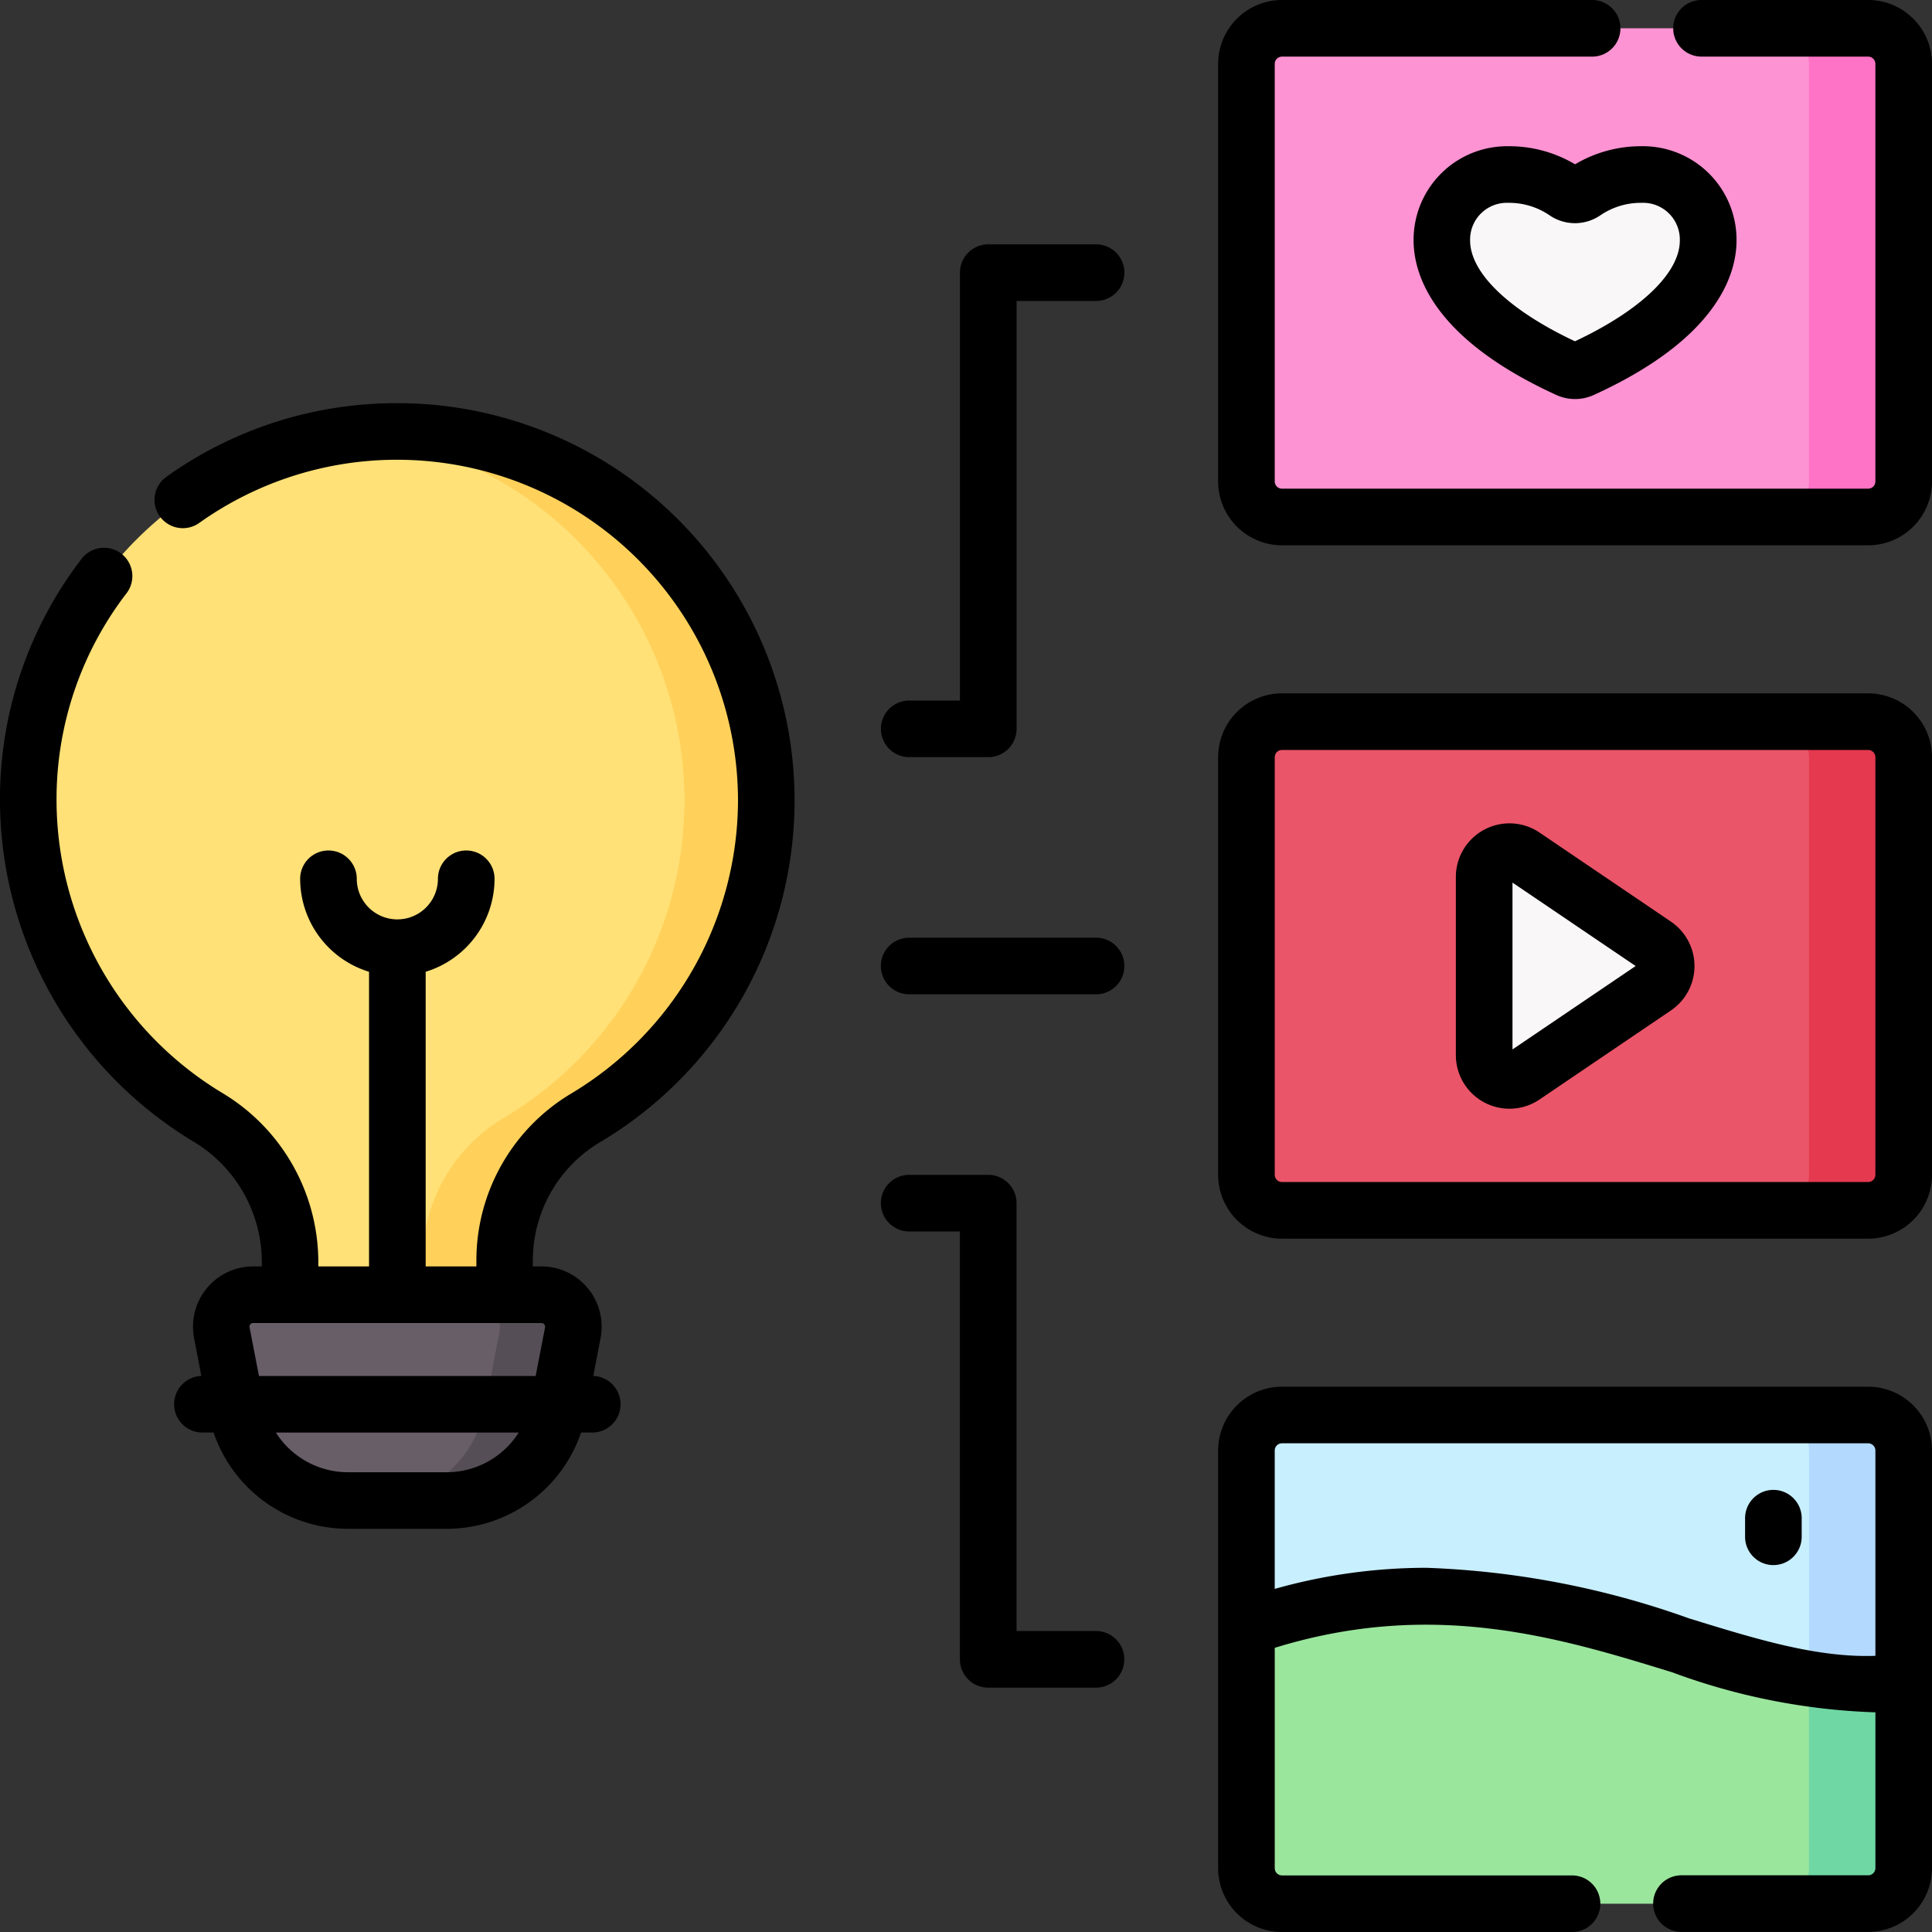
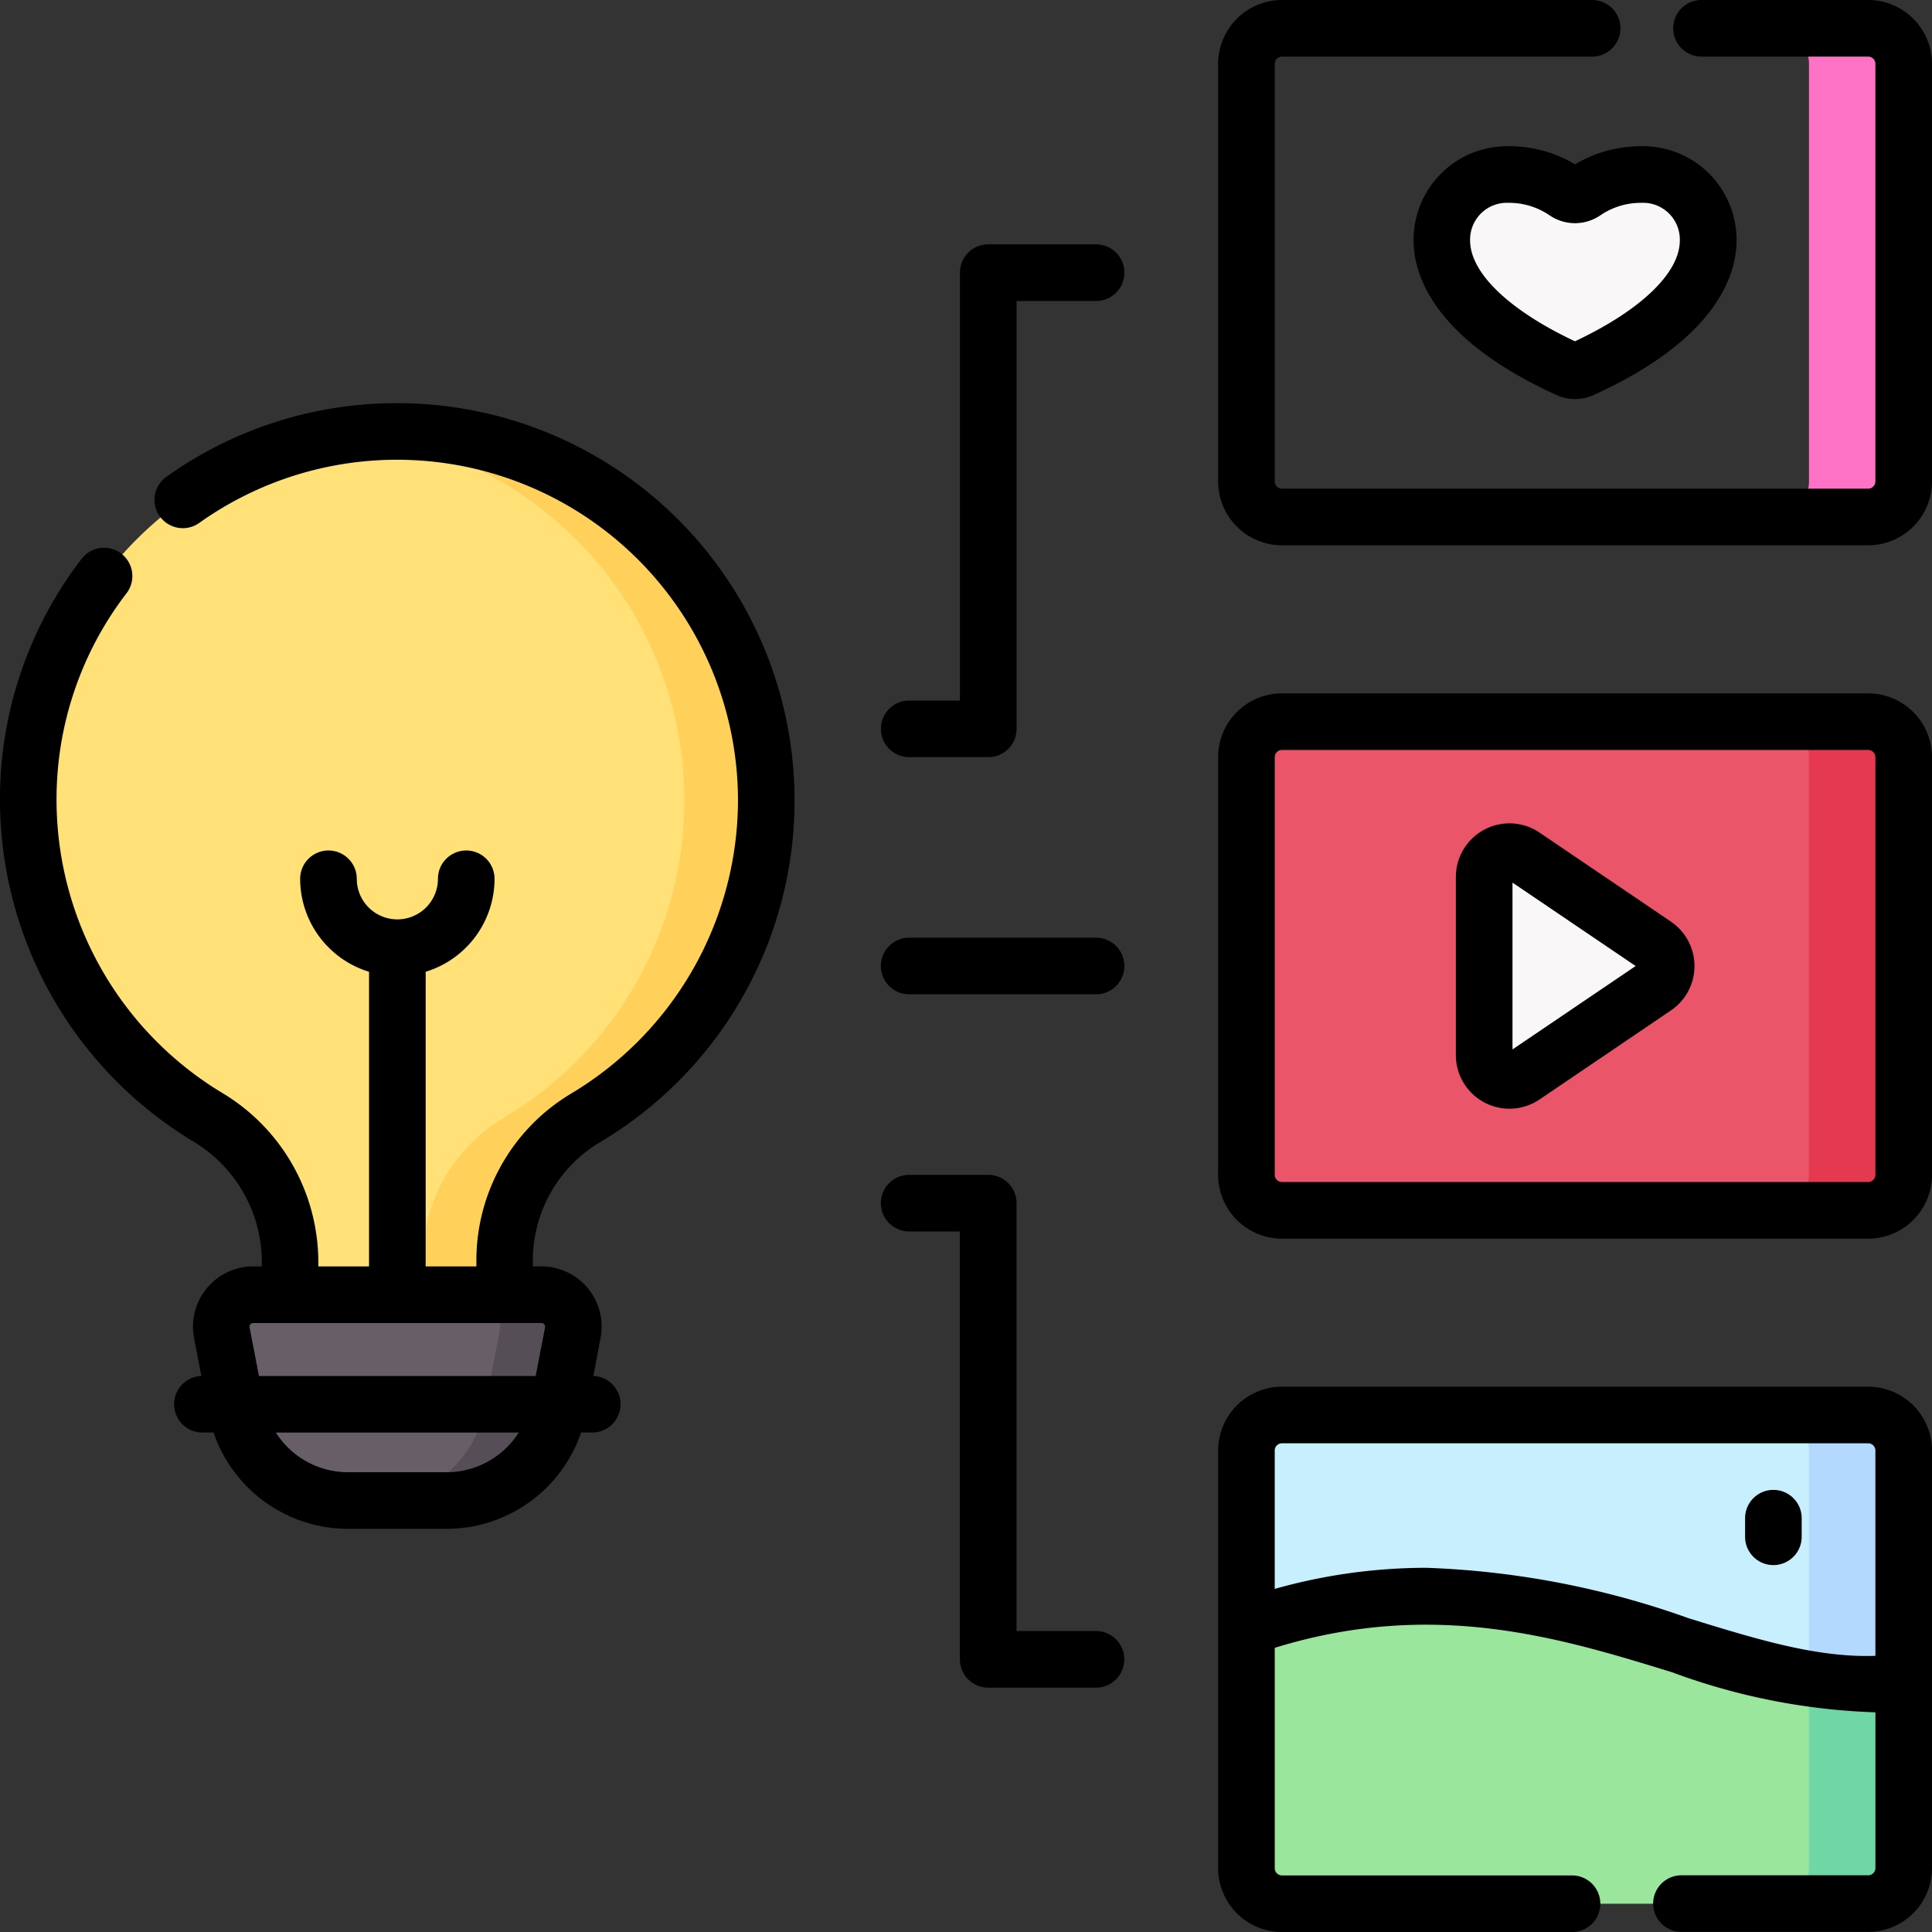
<svg xmlns="http://www.w3.org/2000/svg" width="80" height="80" viewBox="0 0 80 80">
  <rect x="0" y="0" width="80" height="80" fill="#333333" stroke="none" />
  <g id="media-icon" transform="translate(-0.001)">
    <g id="Group_8511" data-name="Group 8511" transform="translate(1.173 1.172)">
-       <path id="Path_114016" data-name="Path 114016" d="M356.059,211.48H331.788a1.473,1.473,0,0,1-1.473-1.473V192.717a1.473,1.473,0,0,1,1.473-1.473h24.271a1.473,1.473,0,0,1,1.473,1.473v17.291A1.473,1.473,0,0,1,356.059,211.48Z" transform="translate(-279.875 -162.534)" fill="#eb5569" />
+       <path id="Path_114016" data-name="Path 114016" d="M356.059,211.48H331.788a1.473,1.473,0,0,1-1.473-1.473V192.717a1.473,1.473,0,0,1,1.473-1.473h24.271a1.473,1.473,0,0,1,1.473,1.473v17.291A1.473,1.473,0,0,1,356.059,211.48" transform="translate(-279.875 -162.534)" fill="#eb5569" />
      <path id="Path_114017" data-name="Path 114017" d="M473.892,191.244h-3.923a1.473,1.473,0,0,1,1.473,1.473v17.291a1.473,1.473,0,0,1-1.473,1.473h3.923a1.473,1.473,0,0,0,1.473-1.473V192.717A1.473,1.473,0,0,0,473.892,191.244Z" transform="translate(-397.708 -162.534)" fill="#e53950" />
      <path id="Path_114018" data-name="Path 114018" d="M400.366,229.552l-5.441-3.687a1.048,1.048,0,0,0-1.636.868v7.375a1.048,1.048,0,0,0,1.636.868l5.441-3.687A1.048,1.048,0,0,0,400.366,229.552Z" transform="translate(-333.009 -191.591)" fill="#f9f7f8" />
      <path id="Path_114019" data-name="Path 114019" d="M357.531,386.031v-9.571a1.473,1.473,0,0,0-1.473-1.473H331.787a1.473,1.473,0,0,0-1.473,1.473v7.324C342.416,379.579,349.988,387.1,357.531,386.031Z" transform="translate(-279.874 -317.568)" fill="#c8effe" />
      <path id="Path_114020" data-name="Path 114020" d="M330.314,424.325v9.967a1.473,1.473,0,0,0,1.473,1.473h24.271a1.473,1.473,0,0,0,1.473-1.473v-7.72C349.988,427.645,342.416,420.119,330.314,424.325Z" transform="translate(-279.874 -358.109)" fill="#9be69d" />
      <path id="Path_114021" data-name="Path 114021" d="M473.892,374.987h-3.923a1.473,1.473,0,0,1,1.473,1.473v9.464a12.742,12.742,0,0,0,3.923.107V376.46A1.473,1.473,0,0,0,473.892,374.987Z" transform="translate(-397.708 -317.567)" fill="#b3dafe" />
      <path id="Path_114022" data-name="Path 114022" d="M471.44,444.981v7.827a1.473,1.473,0,0,1-1.473,1.473h3.923a1.485,1.485,0,0,0,1.041-.431,1.468,1.468,0,0,0,.431-1.041v-7.72A12.745,12.745,0,0,1,471.44,444.981Z" transform="translate(-397.707 -376.625)" fill="#6fd7a3" />
-       <path id="Path_114023" data-name="Path 114023" d="M356.059,27.736H331.788a1.473,1.473,0,0,1-1.473-1.473V8.973A1.473,1.473,0,0,1,331.788,7.5h24.271a1.473,1.473,0,0,1,1.473,1.473V26.263A1.473,1.473,0,0,1,356.059,27.736Z" transform="translate(-279.875 -7.5)" fill="#fe93d3" />
      <path id="Path_114024" data-name="Path 114024" d="M473.892,7.5h-3.923a1.473,1.473,0,0,1,1.473,1.473V26.263a1.473,1.473,0,0,1-1.473,1.473h3.923a1.473,1.473,0,0,0,1.473-1.473V8.973A1.473,1.473,0,0,0,473.892,7.5Z" transform="translate(-397.708 -7.5)" fill="#fe73c5" />
      <path id="Path_114025" data-name="Path 114025" d="M387.244,46.976a.681.681,0,0,0,.773,0,4.157,4.157,0,0,1,2.37-.721,2.7,2.7,0,0,1,2.757,2.731c0,1.659-1.459,3.614-5.226,5.332a.7.7,0,0,1-.577,0c-3.767-1.718-5.226-3.673-5.226-5.332a2.7,2.7,0,0,1,2.757-2.731A4.155,4.155,0,0,1,387.244,46.976Z" transform="translate(-323.582 -40.2)" fill="#f9f7f8" />
      <path id="Path_114026" data-name="Path 114026" d="M38.061,129.626a15.28,15.28,0,1,0-23.09,13.135,6.969,6.969,0,0,1,3.368,6v1.331l4.442,2.667,4.442-2.667v-1.4a6.852,6.852,0,0,1,3.329-5.907,15.271,15.271,0,0,0,7.509-13.158Z" transform="translate(-7.501 -97.651)" fill="#ffe177" />
      <path id="Path_114027" data-name="Path 114027" d="M96.126,114.346a15.534,15.534,0,0,0-1.7.094,15.281,15.281,0,0,1,6.079,28.344,6.852,6.852,0,0,0-3.329,5.907v1.4l-2.747,1.649,1.7,1.018,4.442-2.667v-1.4a6.852,6.852,0,0,1,3.329-5.907,15.281,15.281,0,0,0-7.771-28.438Z" transform="translate(-80.846 -97.651)" fill="#ffd15b" />
      <path id="Path_114028" data-name="Path 114028" d="M71.886,343.1H59.947a1.322,1.322,0,0,0-1.3,1.572l.606,3.141a4.7,4.7,0,0,0,4.616,3.81h4.091a4.7,4.7,0,0,0,4.616-3.81l.606-3.141A1.322,1.322,0,0,0,71.886,343.1Z" transform="translate(-50.637 -290.666)" fill="#685e68" />
      <path id="Path_114029" data-name="Path 114029" d="M105.868,343.1h-3.045a1.322,1.322,0,0,1,1.3,1.572l-.606,3.141a4.7,4.7,0,0,1-4.616,3.81h3.045a4.7,4.7,0,0,0,4.616-3.81l.606-3.141A1.322,1.322,0,0,0,105.868,343.1Z" transform="translate(-84.619 -290.666)" fill="#554e56" />
    </g>
    <g id="Group_8512" data-name="Group 8512" transform="translate(0.001)">
      <path id="Path_114030" data-name="Path 114030" d="M349.73,183.744H325.459a2.648,2.648,0,0,0-2.645,2.645v17.291a2.648,2.648,0,0,0,2.645,2.645H349.73a2.648,2.648,0,0,0,2.645-2.645V186.389A2.648,2.648,0,0,0,349.73,183.744Zm.3,19.935a.3.3,0,0,1-.3.3H325.459a.3.3,0,0,1-.3-.3V186.389a.3.3,0,0,1,.3-.3H349.73a.3.3,0,0,1,.3.3Z" transform="translate(-272.374 -155.034)" />
      <path id="Path_114031" data-name="Path 114031" d="M394.7,222.258l-5.441-3.687a2.22,2.22,0,0,0-3.466,1.838v7.375a2.22,2.22,0,0,0,3.466,1.838l5.44-3.687a2.22,2.22,0,0,0,0-3.676Zm-6.562,5.292v-6.908l5.1,3.454Z" transform="translate(-325.509 -184.095)" />
      <path id="Path_114032" data-name="Path 114032" d="M349.73,367.487H325.459a2.648,2.648,0,0,0-2.645,2.645v17.291a2.648,2.648,0,0,0,2.645,2.645h12.009a1.172,1.172,0,1,0,0-2.344H325.459a.3.3,0,0,1-.3-.3V378.3c6.581-2.03,11.817-.416,16.457,1.014a26.683,26.683,0,0,0,8.415,1.657v6.448a.3.3,0,0,1-.3.3H342a1.172,1.172,0,0,0,0,2.344h7.73a2.648,2.648,0,0,0,2.645-2.645V370.132A2.648,2.648,0,0,0,349.73,367.487Zm-7.424,9.591a35.929,35.929,0,0,0-10.874-2.092,23.127,23.127,0,0,0-6.274.874v-5.729a.3.3,0,0,1,.3-.3H349.73a.3.3,0,0,1,.3.3v8.5C347.623,378.717,345.133,377.95,342.305,377.078Z" transform="translate(-272.374 -310.067)" />
      <path id="Path_114033" data-name="Path 114033" d="M463.639,394.838a1.172,1.172,0,0,0-1.172,1.172v.77a1.172,1.172,0,0,0,2.344,0v-.77A1.172,1.172,0,0,0,463.639,394.838Z" transform="translate(-390.207 -333.145)" />
      <path id="Path_114034" data-name="Path 114034" d="M378.544,38.755a3.874,3.874,0,0,0-3.929,3.9c0,1.383.768,4.052,5.911,6.4a1.865,1.865,0,0,0,1.55,0c5.143-2.346,5.911-5.016,5.911-6.4a3.874,3.874,0,0,0-3.929-3.9,5.325,5.325,0,0,0-2.757.749A5.324,5.324,0,0,0,378.544,38.755Zm3.81,2.857a2.968,2.968,0,0,1,1.7-.513,1.522,1.522,0,0,1,1.585,1.559c0,1.342-1.619,2.894-4.342,4.174-2.724-1.28-4.342-2.832-4.342-4.174a1.522,1.522,0,0,1,1.585-1.559,2.968,2.968,0,0,1,1.7.513h0A1.862,1.862,0,0,0,382.354,41.612Z" transform="translate(-316.081 -32.7)" />
      <path id="Path_114035" data-name="Path 114035" d="M242.349,248.5h-7.738a1.172,1.172,0,0,0,0,2.344h7.738a1.172,1.172,0,0,0,0-2.344Z" transform="translate(-196.964 -209.672)" />
      <path id="Path_114036" data-name="Path 114036" d="M242.349,64.756h-4.464a1.172,1.172,0,0,0-1.172,1.172V83.646h-2.1a1.172,1.172,0,0,0,0,2.344h3.274a1.172,1.172,0,0,0,1.172-1.172V67.1h3.292a1.172,1.172,0,1,0,0-2.344Z" transform="translate(-196.964 -54.638)" />
      <path id="Path_114037" data-name="Path 114037" d="M242.349,330.239h-3.292V312.521a1.172,1.172,0,0,0-1.172-1.172h-3.274a1.172,1.172,0,0,0,0,2.344h2.1v17.718a1.172,1.172,0,0,0,1.172,1.172h4.464a1.172,1.172,0,0,0,0-2.344Z" transform="translate(-196.964 -262.701)" />
      <path id="Path_114038" data-name="Path 114038" d="M349.73,0h-6.9a1.172,1.172,0,0,0,0,2.344h6.9a.3.3,0,0,1,.3.3V19.935a.3.3,0,0,1-.3.3H325.459a.3.3,0,0,1-.3-.3V2.645a.3.3,0,0,1,.3-.3H338.3A1.172,1.172,0,0,0,338.3,0H325.459a2.648,2.648,0,0,0-2.645,2.645V19.935a2.648,2.648,0,0,0,2.645,2.645H349.73a2.648,2.648,0,0,0,2.645-2.645V2.645A2.648,2.648,0,0,0,349.73,0Z" transform="translate(-272.374)" />
      <path id="Path_114039" data-name="Path 114039" d="M16.453,106.846A16.361,16.361,0,0,0,6.9,109.889a1.172,1.172,0,1,0,1.36,1.909,14.121,14.121,0,0,1,22.3,11.5,14.181,14.181,0,0,1-6.933,12.15,8.05,8.05,0,0,0-3.9,6.915v.227h-2.1v-12.2a4.031,4.031,0,0,0,2.852-3.85,1.172,1.172,0,0,0-2.344,0,1.68,1.68,0,0,1-3.361,0,1.172,1.172,0,0,0-2.344,0,4.031,4.031,0,0,0,2.852,3.85v12.2h-2.1v-.16a8.172,8.172,0,0,0-3.94-7,14.182,14.182,0,0,1-6.9-12.167A13.994,13.994,0,0,1,5.253,114.7a1.172,1.172,0,0,0-1.859-1.427A16.32,16.32,0,0,0,0,123.253,16.536,16.536,0,0,0,8.042,137.44a5.817,5.817,0,0,1,2.8,4.99v.16h-.355a2.494,2.494,0,0,0-2.449,2.966l.3,1.57a1.172,1.172,0,0,0,.025,2.343h.482a5.883,5.883,0,0,0,5.562,3.987H18.5a5.884,5.884,0,0,0,5.562-3.987h.482a1.172,1.172,0,0,0,.025-2.343l.3-1.57a2.494,2.494,0,0,0-2.449-2.966h-.355v-.227a5.7,5.7,0,0,1,2.754-4.9,16.453,16.453,0,0,0-8.368-30.618ZM18.5,151.113H14.407a3.535,3.535,0,0,1-2.982-1.643H21.48a3.534,3.534,0,0,1-2.982,1.643Zm4.071-6-.389,2.014H10.724l-.389-2.014a.15.15,0,0,1,.147-.178H22.422a.149.149,0,0,1,.147.178Z" transform="translate(-0.001 -90.151)" />
    </g>
  </g>
</svg>